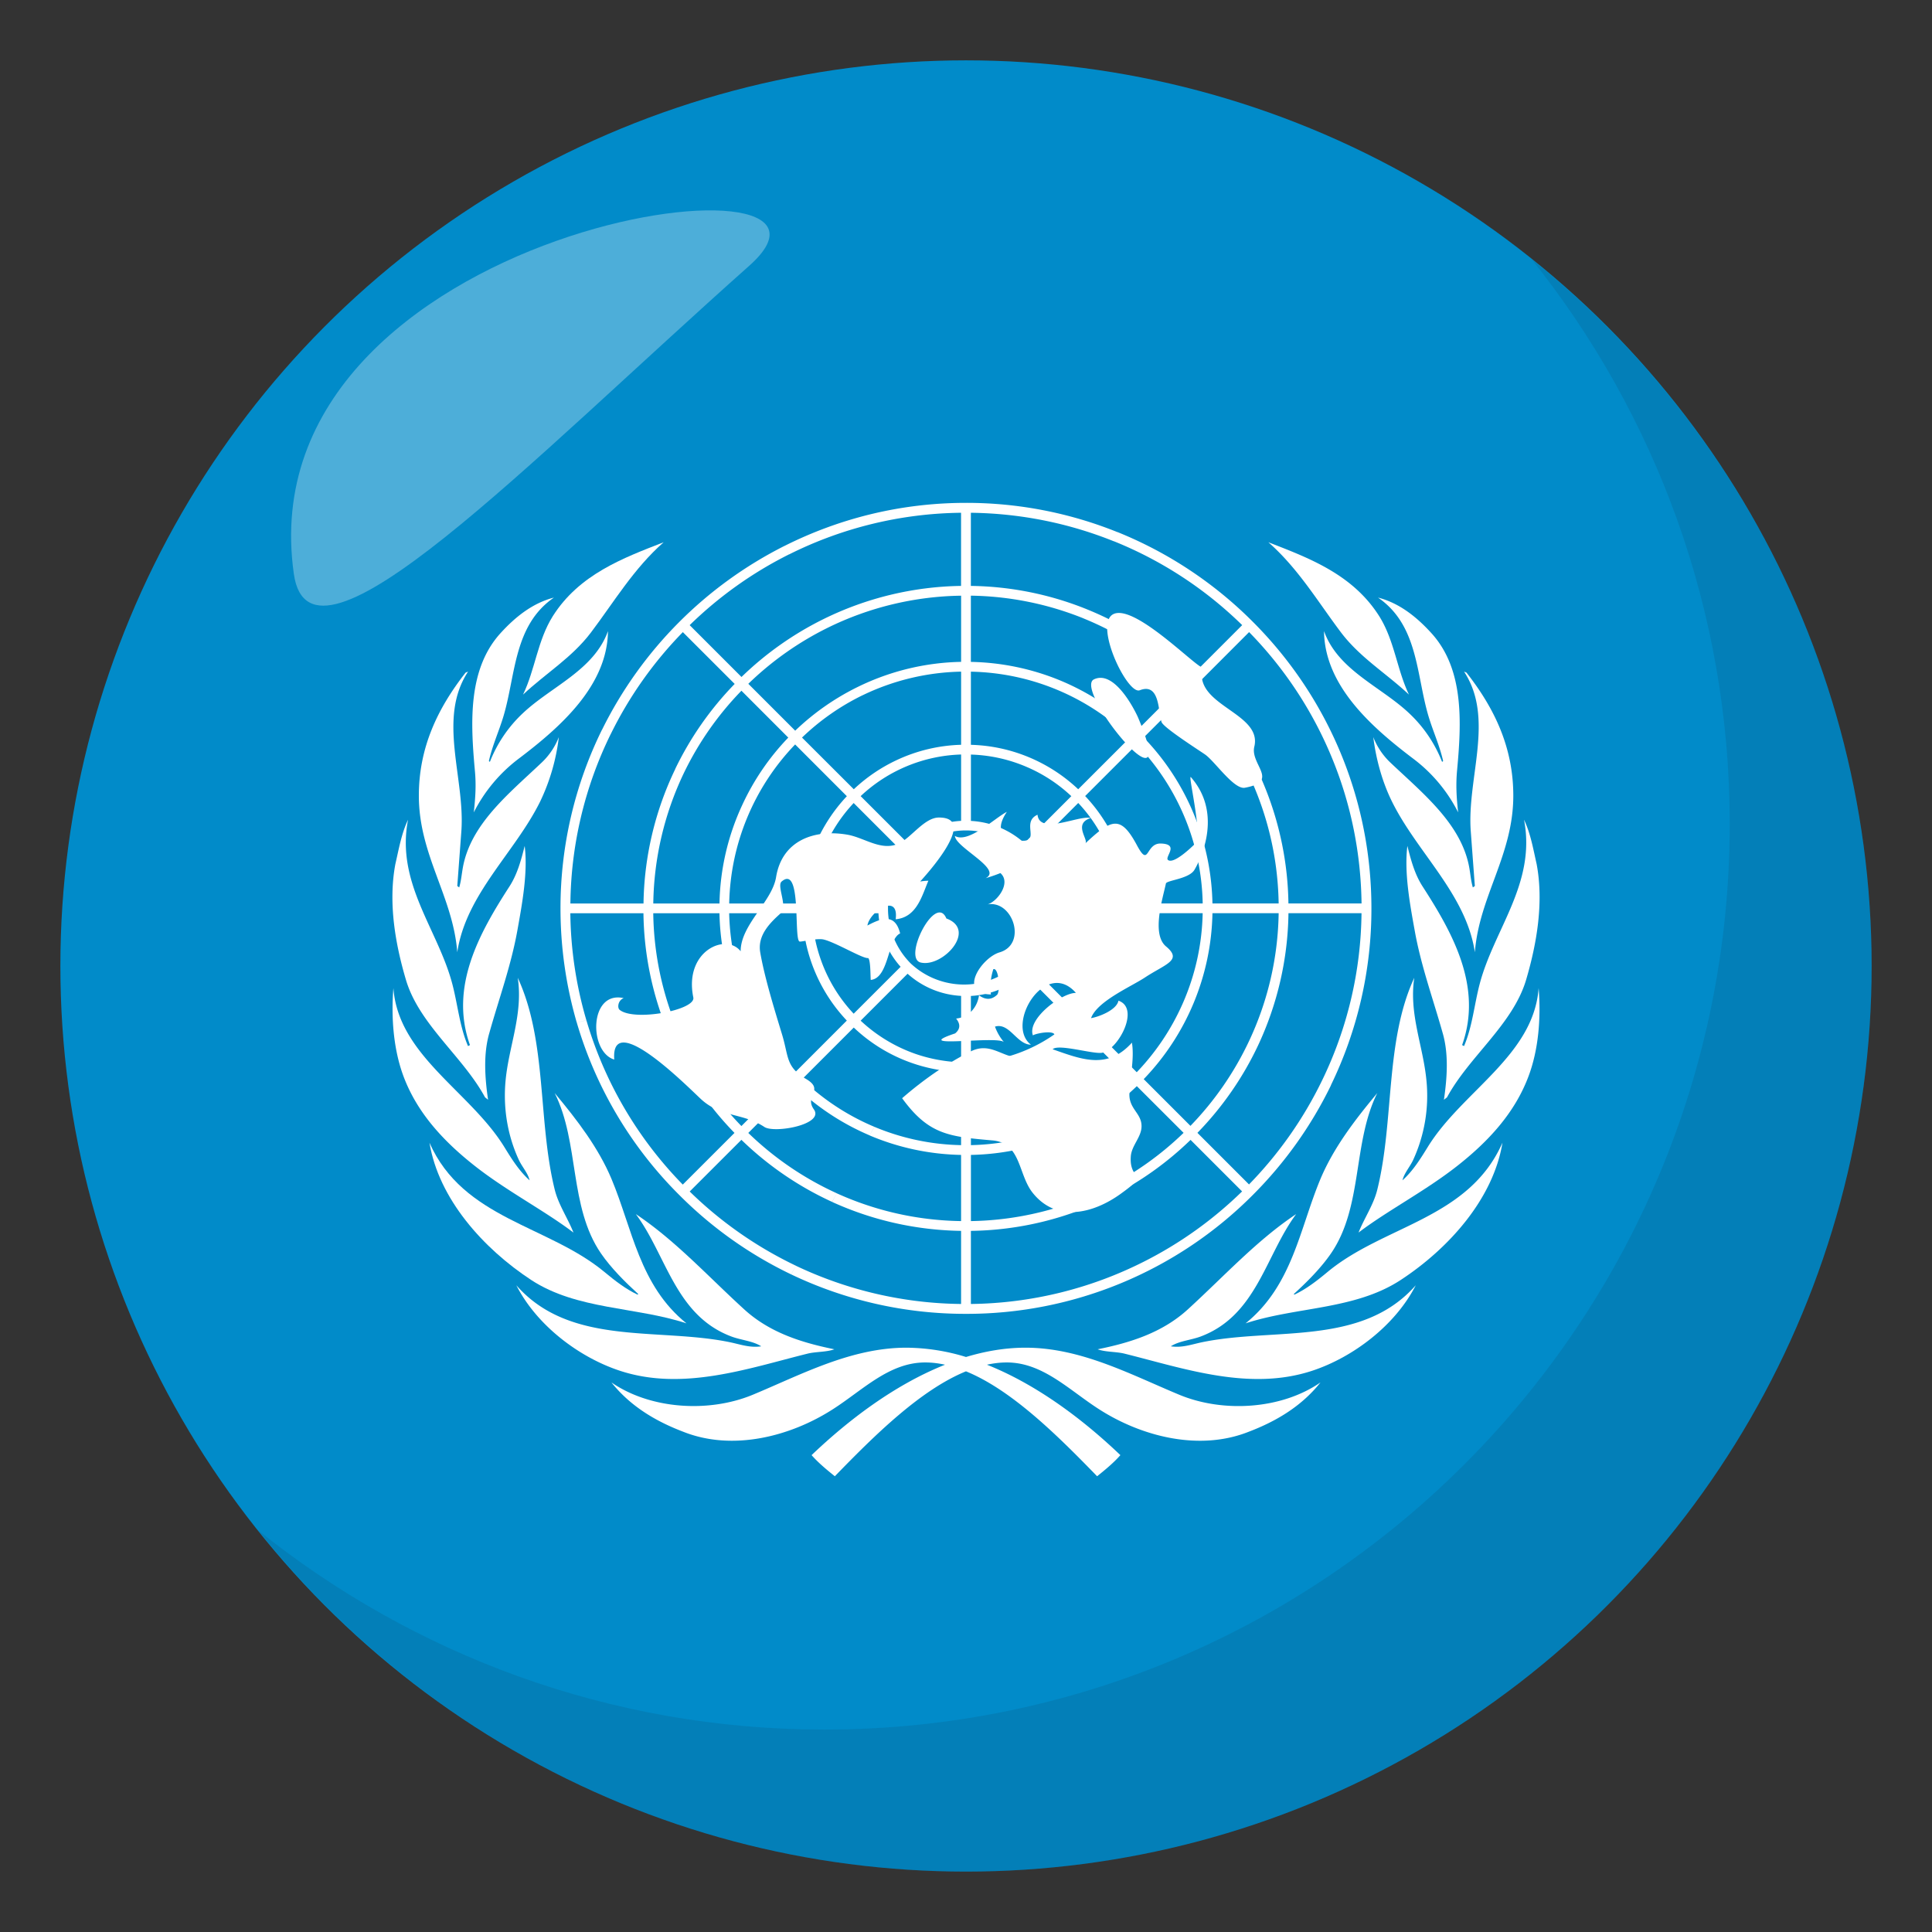
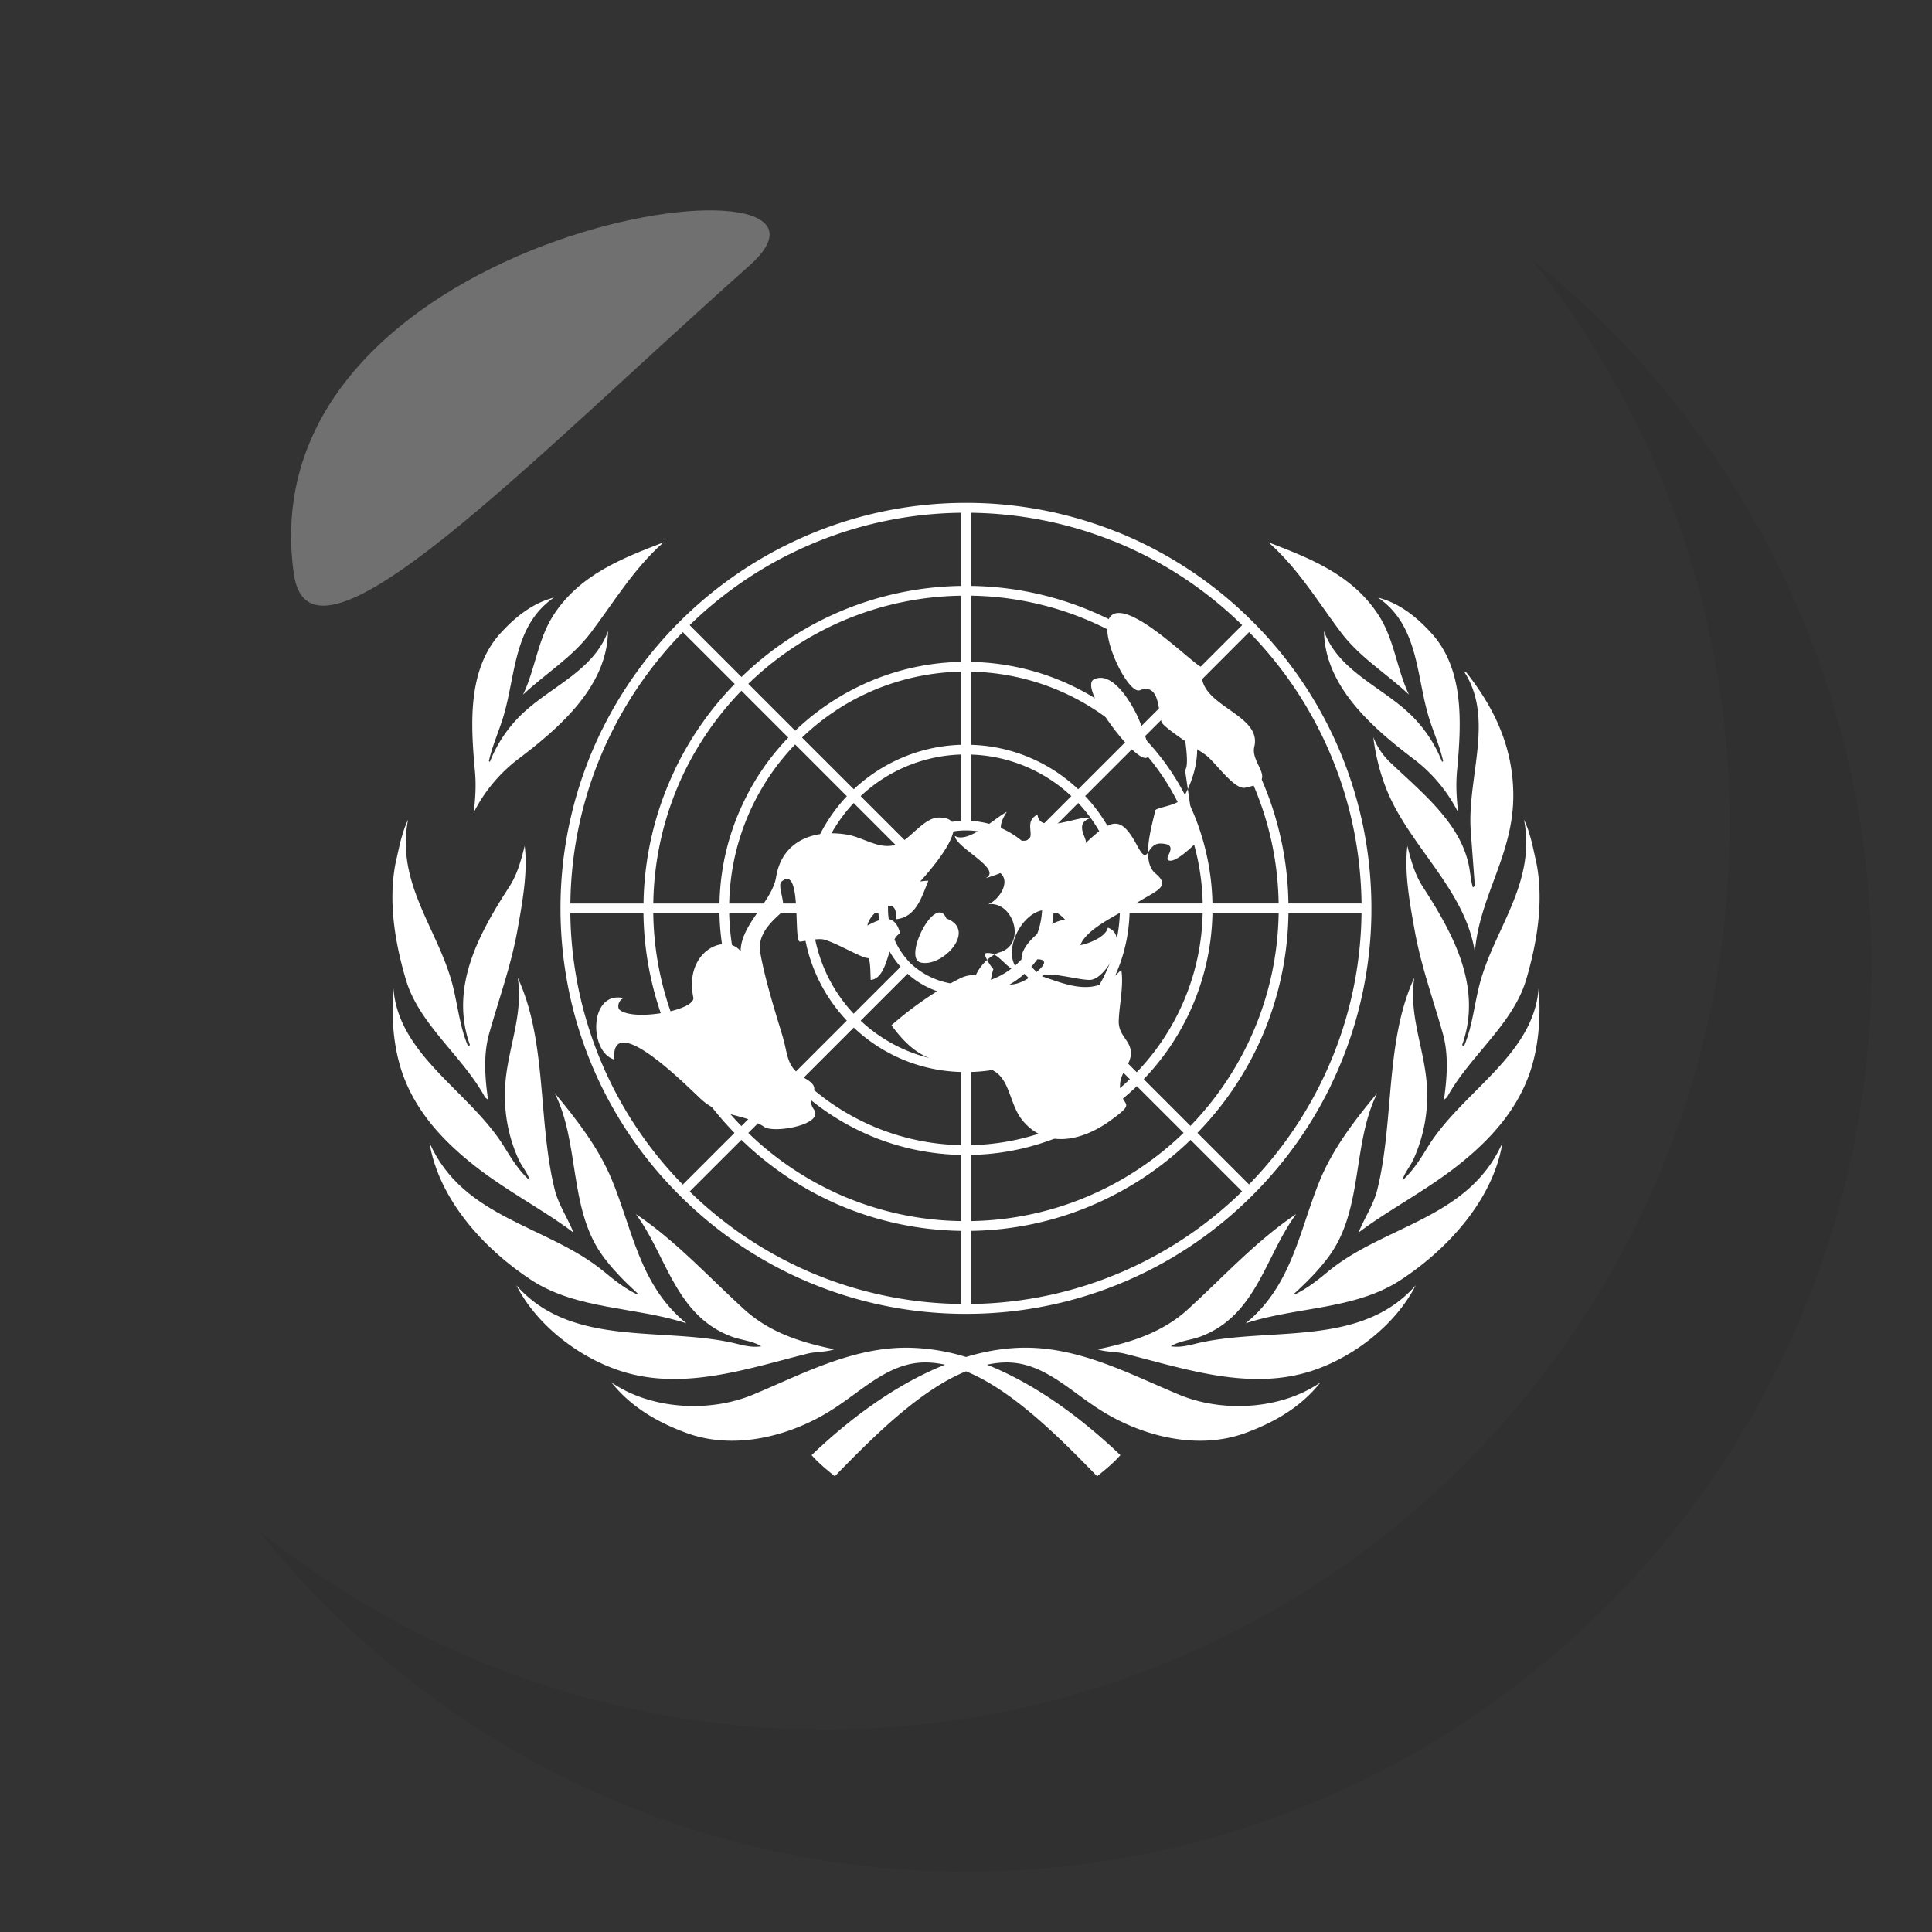
<svg xmlns="http://www.w3.org/2000/svg" width="64" height="64">
  <rect width="100%" height="100%" fill="#333333" stroke="none" />
-   <circle fill="#018BC9" cx="32" cy="31.999" r="30" />
  <path opacity=".1" fill="#1A1626" d="M50.736 8.586c4.098 5.131 6.563 11.626 6.563 18.704 0 16.568-13.428 30.004-29.994 30.004-7.1 0-13.609-2.479-18.744-6.594 5.494 6.879 13.943 11.299 23.443 11.299 16.564 0 29.994-13.432 29.994-30 0-9.473-4.402-17.913-11.262-23.413z" />
  <path opacity=".3" fill-rule="evenodd" clip-rule="evenodd" fill="#FFF" d="M9.734 19.013c.549 3.865 7.768-3.702 15.08-10.204 4.717-4.18-16.73-1.428-15.08 10.204z" />
-   <path fill="#FFF" d="M17.893 26.553a6.758 6.758 0 0 0 .619-2.136 2.307 2.307 0 0 1-.568.844c-1.086 1.031-2.371 2.048-2.617 3.511-.035.207-.055.423-.115.625l-.064-.047.135-1.813c.129-1.767-.801-3.733.223-5.29l-.082.034c-.93 1.187-1.549 2.485-1.549 4.078 0 1.967 1.131 3.34 1.273 5.186.288-1.926 1.905-3.295 2.745-4.992z" />
  <path fill="#FFF" d="M16.068 36.351l.1.08c-.107-.736-.162-1.527.047-2.23.316-1.124.715-2.216.924-3.381.162-.904.35-1.92.242-2.798-.119.474-.244.939-.504 1.342-.986 1.527-2 3.318-1.309 5.255l-.064.034c-.277-.642-.34-1.37-.52-2.056-.479-1.82-1.877-3.34-1.467-5.443-.217.455-.305.971-.42 1.47-.242 1.285 0 2.652.35 3.833.438 1.48 1.887 2.538 2.621 3.894zm-.373-9.44a5.133 5.133 0 0 1 1.488-1.779c1.4-1.059 2.936-2.426 2.957-4.225-.465 1.294-1.875 1.83-2.814 2.714a4.412 4.412 0 0 0-1.098 1.617l-.033-.026c.115-.519.334-.987.484-1.489.408-1.37.336-3.009 1.67-3.927-.688.176-1.264.621-1.779 1.19-1.076 1.196-.982 2.958-.84 4.529.047.487.02.899-.035 1.396z" />
  <path fill="#FFF" d="M17.326 23.01c.748-.702 1.615-1.22 2.248-2.055.76-1.006 1.422-2.125 2.41-2.992-1.346.523-2.793 1.063-3.67 2.445-.509.808-.584 1.766-.988 2.602zm5.414 20.828c-1.557-1.253-1.791-3.135-2.484-4.786-.43-1.025-1.133-1.947-1.881-2.842.824 1.644.469 3.765 1.535 5.314.334.485.803.951 1.232 1.342l-.02.021c-.391-.183-.742-.455-1.098-.75-1.869-1.553-4.678-1.751-5.797-4.283.305 1.859 1.781 3.505 3.371 4.548 1.519.992 3.459.882 5.142 1.436z" />
  <path fill="#FFF" d="M15.729 38.623c1.053.83 2.309 1.479 3.268 2.208-.189-.478-.496-.92-.621-1.423-.564-2.278-.248-4.912-1.225-7.018.182 1.198-.293 2.255-.402 3.395-.09.937.072 1.846.436 2.633.107.233.305.444.359.682-.352-.315-.602-.721-.842-1.111-1.133-1.835-3.508-3.025-3.67-5.257-.08.993.006 2.045.336 2.926.458 1.223 1.343 2.164 2.361 2.965zm11.023 6.218c.281-.069.625-.048.887-.144-1.09-.222-2.143-.552-2.988-1.324-1.215-1.11-2.291-2.292-3.588-3.154 1.018 1.367 1.307 3.355 3.164 4.054.328.123.705.145.99.325-.357.056-.672-.056-1.004-.128-2.395-.509-5.316.147-7.109-1.894.68 1.335 2.08 2.387 3.428 2.831 2.085.689 4.259-.079 6.22-.566zM47.32 23.723c.15.502.369.971.486 1.489l-.035.026a4.412 4.412 0 0 0-1.098-1.617c-.939-.884-2.35-1.42-2.813-2.714.02 1.799 1.555 3.166 2.955 4.225a5.099 5.099 0 0 1 1.488 1.779c-.055-.497-.08-.909-.035-1.396.145-1.571.238-3.333-.84-4.529-.514-.569-1.092-1.015-1.779-1.19 1.337.918 1.263 2.557 1.671 3.927zm1.696 8.874c-.18.686-.242 1.414-.518 2.056l-.064-.034c.691-1.937-.324-3.728-1.309-5.255-.26-.402-.385-.868-.504-1.342-.107.878.078 1.894.242 2.798.207 1.165.605 2.257.922 3.381.209.703.154 1.494.047 2.23l.102-.08c.732-1.355 2.182-2.414 2.621-3.895.348-1.181.59-2.548.348-3.833-.113-.499-.201-1.015-.418-1.47.408 2.104-.991 3.623-1.469 5.444z" />
  <path fill="#FFF" d="M48.721 27.537l.135 1.813-.066.047c-.061-.202-.078-.418-.113-.625-.248-1.463-1.531-2.479-2.619-3.511a2.314 2.314 0 0 1-.566-.844c.09.729.293 1.475.619 2.136.838 1.697 2.455 3.066 2.746 4.992.141-1.846 1.273-3.219 1.273-5.186 0-1.593-.619-2.892-1.551-4.078l-.08-.034c1.021 1.557.091 3.524.222 5.29zm-2.047-4.527c-.402-.836-.479-1.794-.988-2.602-.877-1.383-2.322-1.922-3.67-2.445.99.867 1.65 1.986 2.41 2.992.633.835 1.502 1.353 2.248 2.055zm-6.887 21.46c-.332.072-.645.184-1.002.128.283-.181.66-.202.99-.325 1.855-.698 2.146-2.687 3.162-4.054-1.297.862-2.373 2.044-3.586 3.154-.846.772-1.896 1.103-2.99 1.324.264.096.605.074.889.144 1.961.487 4.135 1.255 6.221.566 1.346-.444 2.746-1.496 3.428-2.831-1.795 2.041-4.717 1.385-7.112 1.894zm7.514-6.482c-.242.391-.49.796-.842 1.111.055-.237.25-.448.357-.682a5.092 5.092 0 0 0 .436-2.633c-.109-1.14-.584-2.196-.402-3.395-.975 2.105-.66 4.739-1.225 7.018-.123.503-.432.945-.621 1.423.959-.729 2.215-1.378 3.27-2.208 1.018-.801 1.9-1.742 2.359-2.966.332-.881.418-1.933.336-2.926-.16 2.233-2.535 3.423-3.668 5.258z" />
  <path fill="#FFF" d="M39.063 46.202c-1.613-.67-3.254-1.558-5.092-1.558-.668 0-1.326.114-1.971.308a6.855 6.855 0 0 0-1.971-.308c-1.838 0-3.479.888-5.09 1.558-1.457.605-3.393.484-4.684-.407.639.804 1.496 1.298 2.377 1.633 1.643.655 3.557.153 4.951-.741 1.006-.643 1.869-1.554 3.066-1.554.217 0 .438.027.656.075-1.688.672-3.223 1.852-4.42 2.995.219.251.502.485.77.7 1.332-1.373 2.84-2.861 4.344-3.476 1.504.614 3.012 2.103 4.344 3.476.268-.215.553-.449.771-.7-1.197-1.144-2.734-2.323-4.42-2.995.219-.048.438-.075.656-.075 1.195 0 2.059.911 3.064 1.554 1.396.895 3.311 1.396 4.953.741.881-.335 1.738-.829 2.375-1.633-1.289.892-3.222 1.013-4.679.407zm4.912-4.065c-.355.295-.707.567-1.098.75l-.018-.021c.43-.391.896-.856 1.23-1.342 1.066-1.55.713-3.671 1.535-5.314-.748.895-1.449 1.816-1.881 2.842-.691 1.651-.928 3.533-2.482 4.786 1.684-.554 3.623-.444 5.139-1.437 1.592-1.043 3.068-2.688 3.371-4.548-1.117 2.533-3.927 2.731-5.796 4.284zM45.43 30.09c0-1.756-.336-3.457-.975-5.037a13.424 13.424 0 0 0-2.959-4.461 13.434 13.434 0 0 0-4.479-2.967l-.001.002a13.384 13.384 0 0 0-5.017-.969c-2.162 0-4.199.516-6.01 1.426l.148.283a13.038 13.038 0 0 1 5.699-1.381v2.423a10.644 10.644 0 0 0-4.574 1.108 10.703 10.703 0 0 0-2.699 1.909l-1.717-1.717a13.094 13.094 0 0 1 3.289-2.343l-.146-.283a13.518 13.518 0 0 0-6.041 6.081l.098.054-.1-.054a13.377 13.377 0 0 0-1.379 5.926c0 1.3.186 2.571.539 3.785l.318-.08a13.059 13.059 0 0 1-.531-3.543h2.422a10.613 10.613 0 0 0 3.016 7.277l-1.713 1.712a13.025 13.025 0 0 1-3.193-5.444l-.318.079a13.361 13.361 0 0 0 3.396 5.711 13.397 13.397 0 0 0 3.703 2.628l.162-.285a13.099 13.099 0 0 1-3.521-2.46l1.713-1.712a10.692 10.692 0 0 0 3.002 2.055l.16-.283a10.379 10.379 0 0 1-2.934-2l1.551-1.551a8.182 8.182 0 0 0 2.467 1.631l.158-.283a7.825 7.825 0 0 1-2.395-1.575l1.713-1.713a5.36 5.36 0 0 0 3.555 1.472v2.423a7.79 7.79 0 0 1-2.871-.606l-.16.284a8.143 8.143 0 0 0 3.031.646v2.192a10.303 10.303 0 0 1-4.115-.919l-.158.284c1.326.605 2.775.937 4.273.959v2.422a13.046 13.046 0 0 1-5.469-1.265l-.16.285a13.373 13.373 0 0 0 5.791 1.307 13.374 13.374 0 0 0 9.498-3.934 13.45 13.45 0 0 0 2.594-3.639l-.002-.003a13.364 13.364 0 0 0 1.341-5.857zm-1.276-4.908c.604 1.491.928 3.094.949 4.746h-2.422a10.655 10.655 0 0 0-3.014-7.276l1.711-1.713a13.049 13.049 0 0 1 2.776 4.243zm-6.736 4.746a5.394 5.394 0 0 0-1.471-3.558l1.711-1.711a7.806 7.806 0 0 1 2.183 5.269h-2.423zm2.422.323a7.797 7.797 0 0 1-.67 3.011 7.886 7.886 0 0 1-1.514 2.257l-1.709-1.711a5.42 5.42 0 0 0 1.471-3.557h2.422zm-3.049-1.905c.184.501.287 1.034.305 1.582h-2.197a2.88 2.88 0 0 0-.734-1.773l1.553-1.555a5.032 5.032 0 0 1 1.073 1.746zm.305 1.905a5.14 5.14 0 0 1-.346 1.688 5.175 5.175 0 0 1-1.035 1.639l-1.551-1.554a2.883 2.883 0 0 0 .734-1.773h2.198zm-1.608 3.558c-.371.35-.795.642-1.258.867a5.06 5.06 0 0 1-2.068.513v-2.197a2.88 2.88 0 0 0 1.773-.734l1.553 1.551zm-1.109 1.158a5.422 5.422 0 0 0 1.34-.928l1.709 1.71a7.835 7.835 0 0 1-5.265 2.185v-2.423a5.386 5.386 0 0 0 2.216-.544zm1.26 2.438a8.081 8.081 0 0 0 2.02-1.425l1.549 1.547a10.391 10.391 0 0 1-2.566 1.823 10.313 10.313 0 0 1-4.479 1.1v-2.192a8.108 8.108 0 0 0 3.476-.853zm2.248-1.657a8.145 8.145 0 0 0 2.277-5.497h2.193a10.293 10.293 0 0 1-.973 4.219 10.395 10.395 0 0 1-1.949 2.826l-1.548-1.548zm2.277-5.82a8.178 8.178 0 0 0-.551-2.795 8.109 8.109 0 0 0-1.727-2.702l1.551-1.552a10.31 10.31 0 0 1 2.191 3.387c.459 1.153.709 2.389.729 3.662h-2.193zm-8.002-10.196a10.36 10.36 0 0 1 3.734.754l.115-.3a10.595 10.595 0 0 0-3.85-.777v-2.423c1.646.02 3.248.346 4.736.945l.001-.002a13.026 13.026 0 0 1 4.251 2.779l-1.713 1.714a10.629 10.629 0 0 0-3.426-2.236l-.115.301a10.352 10.352 0 0 1 3.313 2.165l-1.551 1.552a8.15 8.15 0 0 0-2.564-1.674 8.155 8.155 0 0 0-2.932-.604v-2.194zm0 2.518a7.81 7.81 0 0 1 5.268 2.183l-1.713 1.712a5.409 5.409 0 0 0-1.627-1.058 5.362 5.362 0 0 0-1.928-.414V22.25zm0 2.746a5.04 5.04 0 0 1 1.809.393 5.062 5.062 0 0 1 1.518.985l-1.555 1.554a2.876 2.876 0 0 0-1.771-.734v-2.198zM27.41 20.8a10.322 10.322 0 0 1 4.428-1.067v2.192a8.114 8.114 0 0 0-3.406.822 8.205 8.205 0 0 0-2.09 1.458l-1.553-1.553A10.373 10.373 0 0 1 27.41 20.8zm-.121 7.331c.232-.56.566-1.077.99-1.53l1.555 1.555a2.895 2.895 0 0 0-.734 1.773h-2.197a5.087 5.087 0 0 1 .386-1.798zm-.709 1.798h-2.424a7.819 7.819 0 0 1 2.184-5.268l1.713 1.714a5.474 5.474 0 0 0-1.047 1.604 5.363 5.363 0 0 0-.426 1.95zm1.93-3.556a5.076 5.076 0 0 1 3.328-1.379v2.198c-.34.019-.666.096-.965.223-.299.126-.57.299-.809.511l-1.554-1.553zm1.193-1.193a5.432 5.432 0 0 0-1.42.965l-1.715-1.712a7.85 7.85 0 0 1 2.008-1.403v.001a7.839 7.839 0 0 1 3.262-.782v2.423a5.372 5.372 0 0 0-2.135.508zm-3.59-.746a8.12 8.12 0 0 0-1.527 2.237 8.074 8.074 0 0 0-.752 3.258h-2.193a10.346 10.346 0 0 1 1.006-4.307 10.376 10.376 0 0 1 1.914-2.741l1.552 1.553zm-7.218 5.495a13.022 13.022 0 0 1 1.335-5.61h.001a13.06 13.06 0 0 1 2.389-3.379l1.717 1.716a10.705 10.705 0 0 0-1.969 2.816l.002.001a10.606 10.606 0 0 0-1.053 4.456h-2.422zm7.445 5.592a7.83 7.83 0 0 1-1.805-3.012l-.313.079a8.098 8.098 0 0 0 1.889 3.162l-1.551 1.552a10.31 10.31 0 0 1-2.92-7.05h2.193c.016.804.148 1.589.387 2.336l.314-.08a7.959 7.959 0 0 1-.379-2.256h2.424a5.39 5.39 0 0 0 1.473 3.556l-1.712 1.713zm1.939-1.941a5.058 5.058 0 0 1-1.072-1.744 5.077 5.077 0 0 1-.305-1.583H29.1c.037.661.293 1.281.734 1.773l-1.555 1.554zm3.559 1.609a5.123 5.123 0 0 1-1.51-.277 5.129 5.129 0 0 1-1.818-1.101l1.555-1.555a2.876 2.876 0 0 0 1.773.734v2.199zm-1.666-3.27a2.579 2.579 0 0 1-.756-1.828 2.579 2.579 0 0 1 2.585-2.582c.689 0 1.338.269 1.826.755a2.586 2.586 0 0 1-3.655 3.655zM37.9 41.79a13.028 13.028 0 0 1-5.738 1.406v-2.422a10.587 10.587 0 0 0 4.629-1.132 10.645 10.645 0 0 0 2.648-1.882l1.707 1.707A13.081 13.081 0 0 1 37.9 41.79zm3.475-2.554l-1.709-1.709a10.675 10.675 0 0 0 2.01-2.898 10.655 10.655 0 0 0 1.006-4.378h2.42a12.987 12.987 0 0 1-1.305 5.537 13.138 13.138 0 0 1-2.422 3.448z" />
  <path fill="#FFF" d="M28.734 30.659c.082-.482 1.053-1.091.936-.207.703-.063.873-.789 1.084-1.277a1.87 1.87 0 0 0-.271.026c.088-.106 1.986-2.129.613-2.119-.471.004-.908.661-1.309.854-.584.28-1.145-.188-1.717-.286-1.09-.188-2.162.186-2.361 1.405-.129.809-1.174 1.577-1.174 2.457-.49-.623-1.883-.006-1.568 1.531.084.417-1.967.805-2.443.407-.078-.064-.057-.312.137-.386-1.15-.256-1.16 1.781-.313 2.035-.127-1.72 2.541 1.013 2.893 1.329.66.593 1.373.436 2.08.904.33.219 1.998-.079 1.639-.583-.326-.458.361-.636-.25-1.002-.684-.406-.578-.729-.799-1.464-.256-.843-.582-1.893-.727-2.732-.1-.57.328-.99.711-1.327.174-.26-.164-.882-.004-1.021.678-.583.393 1.922.596 1.987.049.018.576-.121.799-.067.404.097 1.309.646 1.471.613.086.056.074.597.088.725.607-.059.553-1.352.973-1.54-.17-.686-.625-.503-1.084-.262zm1.762 1.225c.725.179 1.887-1.077.854-1.458-.354-.856-1.454 1.309-.854 1.458zm7.203-8.117c-.072-.167-.758-1.594-1.459-1.263-.719.338 2.942 4.767 1.459 1.263zm3.852.966c.17-.703.046-.195.001-.005.266-1.131-2.051-1.355-1.708-2.62-.137.072-1.955-1.816-2.789-1.803-1.004.016.26 2.732.701 2.561.678-.265.605.733.723 1.055.066.183 1.223.922 1.441 1.073.318.22.955 1.167 1.318 1.101 1.168-.214.168-.768.313-1.362z" />
-   <path fill="#FFF" d="M39.609 27.929c-.141.143-.727.704-.916.56-.125-.098.395-.526-.238-.546-.518-.017-.379.829-.793.056-.539-1.004-.838-.878-1.711-.059.125-.117-.42-.654.182-.841-.379-.108-1.689.574-1.764-.11-.561.252.127.92-.561.859-.701-.061-.813-.422-.455-.954-.381.189-1.279 1.062-1.721.797.021.386 1.607 1.108 1.016 1.401a5.6 5.6 0 0 0 .492-.17c.365.321-.098.937-.422 1.037.834-.146 1.318 1.316.395 1.589-.6.175-1.4 1.375-.287 1.395a1.903 1.903 0 0 1 .08-.838c.184-.061.234.722.127.845-.182.175-.383.182-.602.021-.059.408-.34.726-.758.77.148.186.139.349-.033.492-1.572.524 1.418.062 1.619.291a1.69 1.69 0 0 1-.299-.516c.48-.146.723.596 1.191.599-.867-.663.48-2.872 1.49-1.716-.471-.003-1.635.868-1.422 1.413-.023-.06 1.398-.366.309.443-1.078.8-1.475-.366-2.373.083-.805.402-1.592.958-2.271 1.55.877 1.204 1.545 1.272 2.996 1.398.945.082.844 1.118 1.322 1.727.789 1 2.008.702 2.922.042 1.012-.729.268-.389.336-1.249.031-.362.359-.638.355-.995 0-.428-.42-.569-.402-1.072.018-.55.17-1.145.084-1.692-.809.895-1.631.569-2.627.219.191-.188 1.33.165 1.633.117.529-.087 1.279-1.475.547-1.726-.059.309-.648.536-.908.578.203-.56 1.318-1.039 1.779-1.342.688-.455 1.262-.57.707-1.032-.49-.405-.113-1.58-.006-2.085.025-.11.781-.151.951-.463.023-.041 1.049-1.723-.123-3.06-.108-.127.394 1.945.159 2.184z" />
+   <path fill="#FFF" d="M39.609 27.929c-.141.143-.727.704-.916.56-.125-.098.395-.526-.238-.546-.518-.017-.379.829-.793.056-.539-1.004-.838-.878-1.711-.059.125-.117-.42-.654.182-.841-.379-.108-1.689.574-1.764-.11-.561.252.127.92-.561.859-.701-.061-.813-.422-.455-.954-.381.189-1.279 1.062-1.721.797.021.386 1.607 1.108 1.016 1.401a5.6 5.6 0 0 0 .492-.17c.365.321-.098.937-.422 1.037.834-.146 1.318 1.316.395 1.589-.6.175-1.4 1.375-.287 1.395a1.903 1.903 0 0 1 .08-.838a1.69 1.69 0 0 1-.299-.516c.48-.146.723.596 1.191.599-.867-.663.48-2.872 1.49-1.716-.471-.003-1.635.868-1.422 1.413-.023-.06 1.398-.366.309.443-1.078.8-1.475-.366-2.373.083-.805.402-1.592.958-2.271 1.55.877 1.204 1.545 1.272 2.996 1.398.945.082.844 1.118 1.322 1.727.789 1 2.008.702 2.922.042 1.012-.729.268-.389.336-1.249.031-.362.359-.638.355-.995 0-.428-.42-.569-.402-1.072.018-.55.17-1.145.084-1.692-.809.895-1.631.569-2.627.219.191-.188 1.33.165 1.633.117.529-.087 1.279-1.475.547-1.726-.059.309-.648.536-.908.578.203-.56 1.318-1.039 1.779-1.342.688-.455 1.262-.57.707-1.032-.49-.405-.113-1.58-.006-2.085.025-.11.781-.151.951-.463.023-.041 1.049-1.723-.123-3.06-.108-.127.394 1.945.159 2.184z" />
</svg>